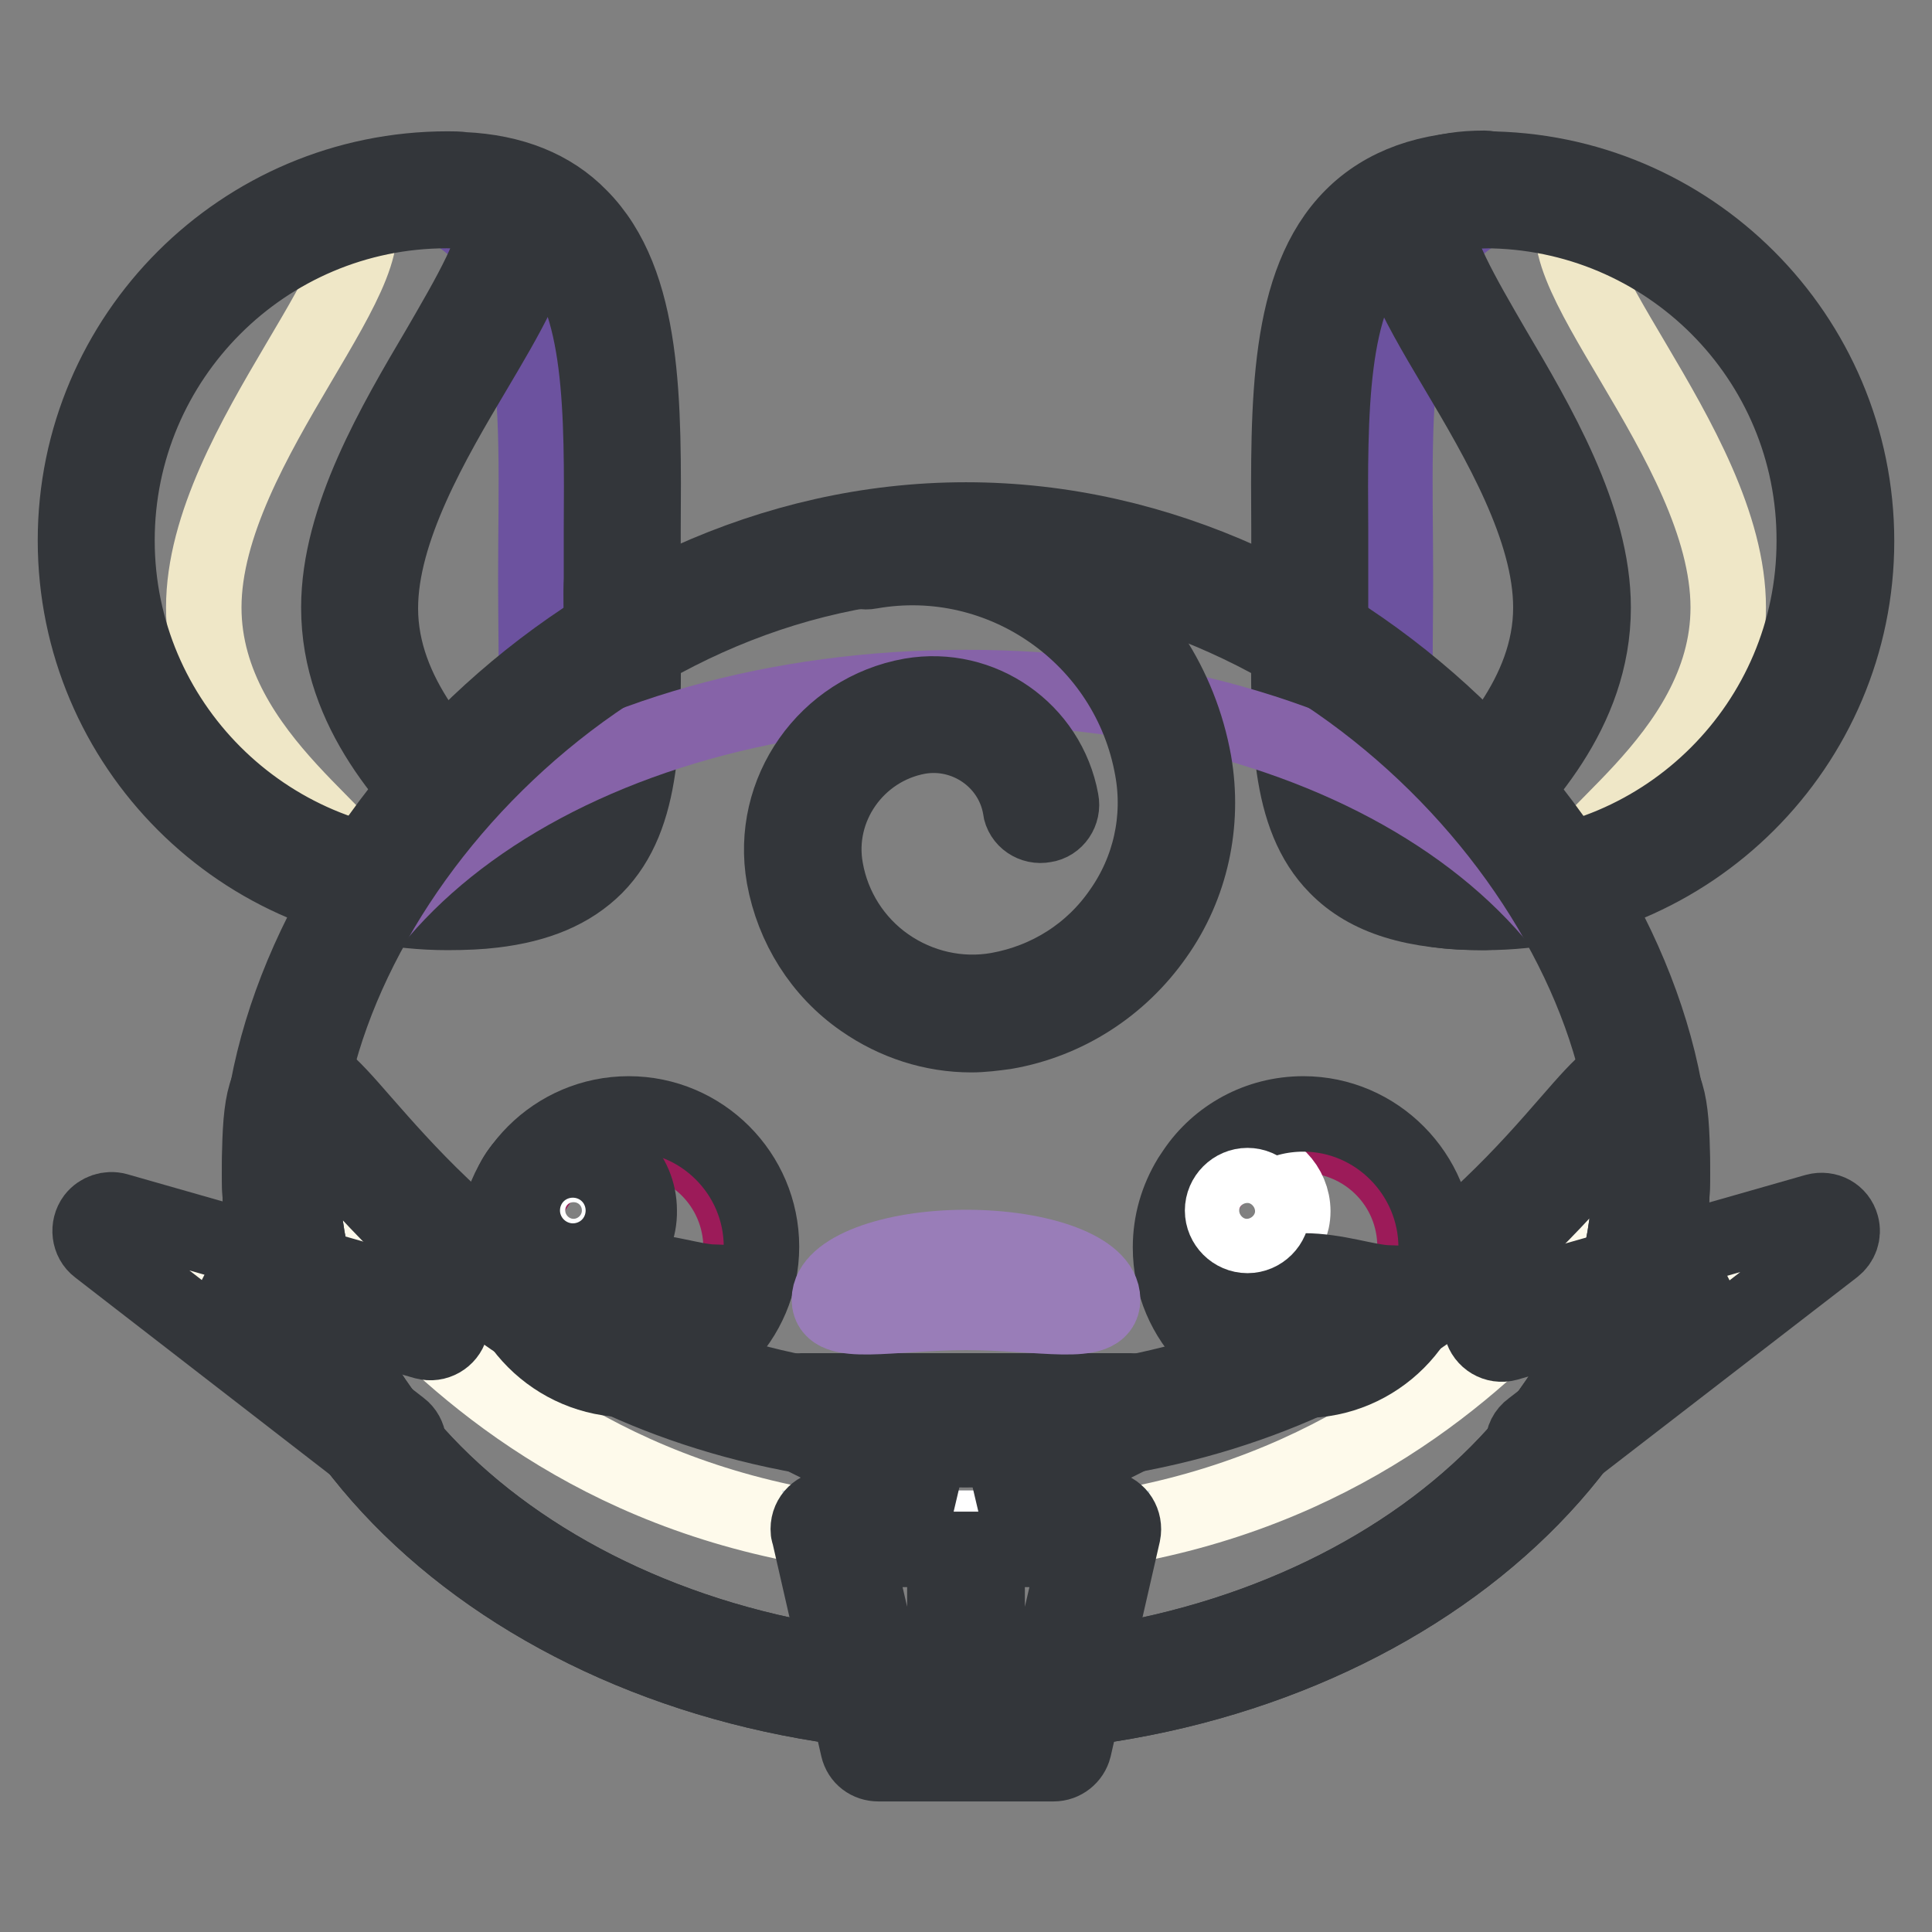
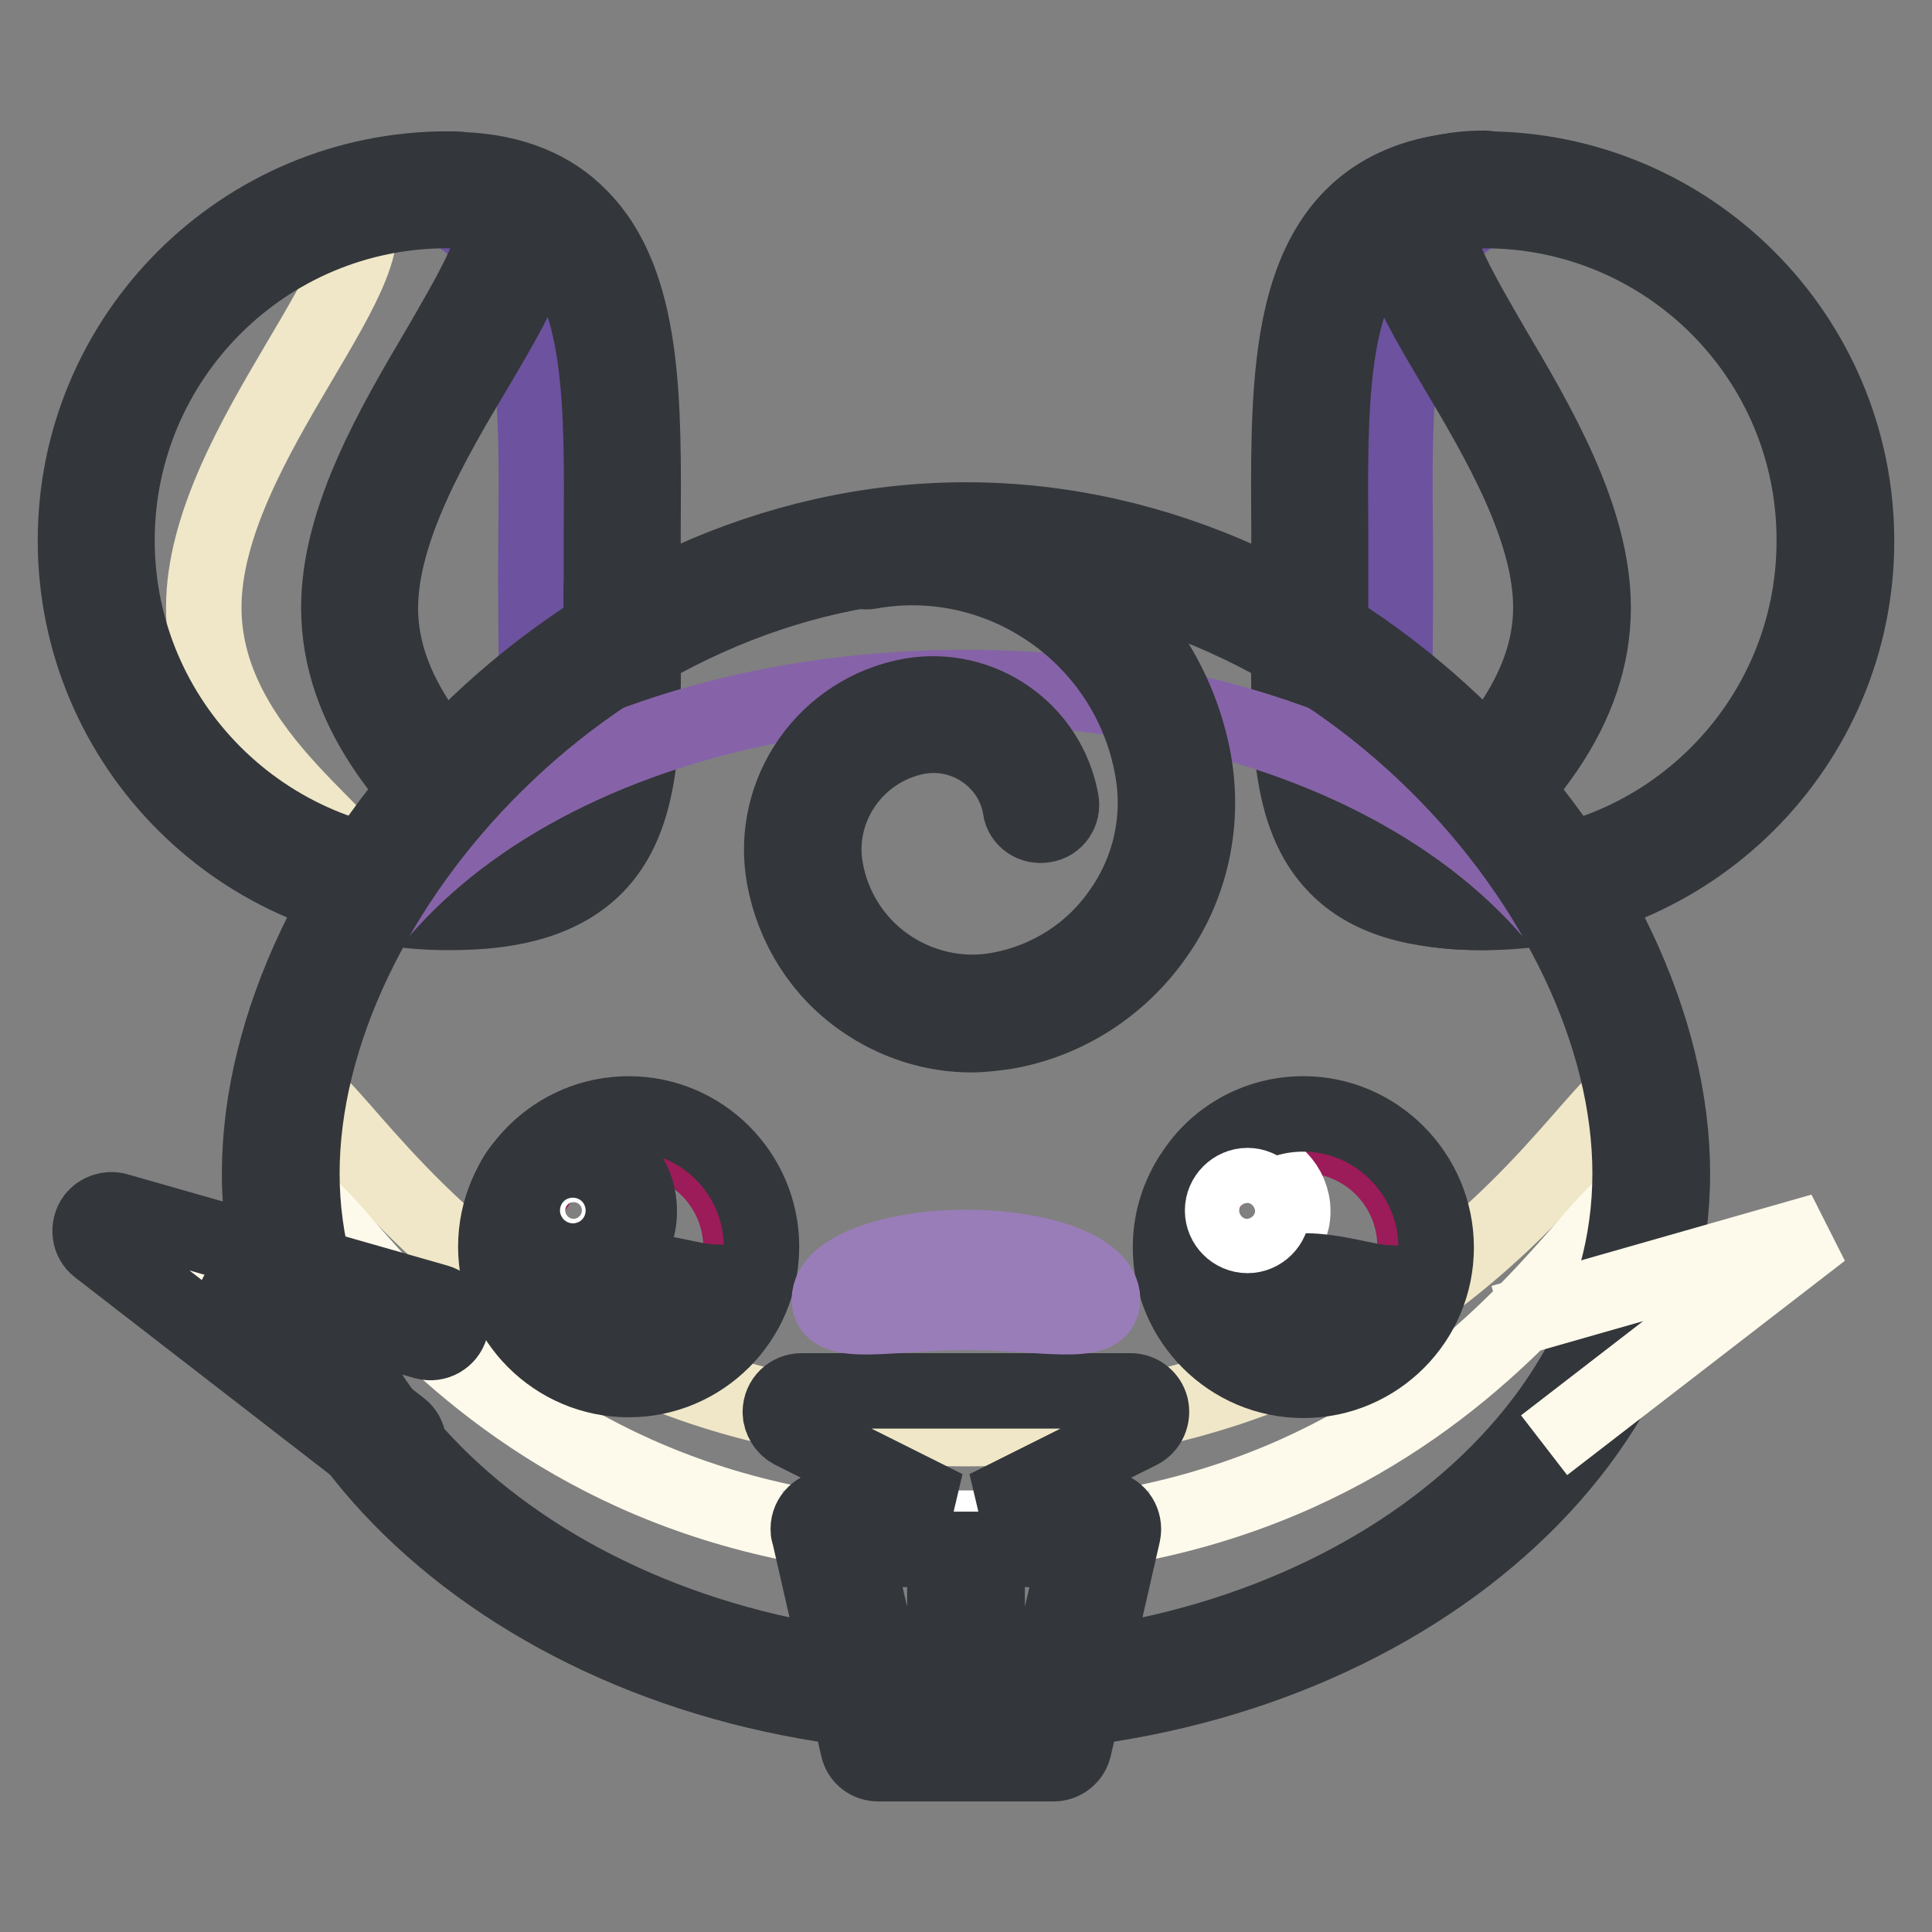
<svg xmlns="http://www.w3.org/2000/svg" version="1.1" x="0px" y="0px" viewBox="0 0 256 256" enable-background="new 0 0 256 256" xml:space="preserve">
  <rect x="0" y="0" width="256" height="256" fill="#808080" stroke="none" />
  <g>
    <path stroke-width="10" fill-opacity="0" stroke="#8663a8" d="M82.4,76.7c0,25.7,2.5,41.4-23.1,41.4S12.8,97.3,12.8,71.6s20.8-46.5,46.5-46.5S82.4,51,82.4,76.7z" />
    <path stroke-width="10" fill-opacity="0" stroke="#6c529f" d="M12.8,71.6c0,23.8,17.9,43.4,41,46.2C73.2,115.4,71,100.2,71,76.7c0-23.8,2.2-47.7-18-51.1 C30.3,28.6,12.8,48,12.8,71.6z" />
    <path stroke-width="10" fill-opacity="0" stroke="#dfc9a9" d="M47.6,80.5c0,25.7,37.3,37.6,11.6,37.6S12.8,97.3,12.8,71.6s20.8-46.5,46.5-46.5S47.6,54.8,47.6,80.5z" />
    <path stroke-width="10" fill-opacity="0" stroke="#efe7c7" d="M27,80.5C27,58.7,54,33.9,46.2,27c-19.3,5.6-33.4,23.5-33.4,44.6c0,21.5,14.7,39.7,34.5,44.9 C50.4,112.6,27,100.9,27,80.5z" />
    <path stroke-width="10" fill-opacity="0" stroke="#33363a" d="M85.2,76.7c0-2.1,0-4.2,0-6.4c0.1-16.9,0.3-32.9-8.4-41.6c-3.7-3.8-8.9-5.9-15.4-6.2 c-0.7-0.1-1.4-0.1-2.1-0.1C32.1,22.4,10,44.5,10,71.6c0,27.2,22.1,49.3,49.3,49.3c2.3,0,4.4-0.1,6-0.3c6-0.7,10.4-2.6,13.6-5.8 c6.5-6.6,6.4-17.7,6.3-31.8C85.2,81,85.2,78.9,85.2,76.7z M15.5,71.6c0-24.1,19.6-43.7,43.7-43.7c0.6,0,1.1,0,1.7,0.1 c3.4,0.2,4.2,1.1,4.4,1.4c1.3,2.4-3.4,10.3-7.1,16.7c-5.9,10-13.3,22.5-13.3,34.4c0,13.9,9.7,23.8,16.2,30.3c1.4,1.4,3,3,3.9,4.2 c-0.2,0-0.4,0.1-0.6,0.1c-1.6,0.2-3.3,0.3-5.1,0.3C35.1,115.3,15.5,95.7,15.5,71.6z M79.7,83.1c0.1,13.3,0.2,22.9-4.7,27.8 c-1.1,1.1-2.6,2.1-4.4,2.8c-0.9-2-3-4.1-5.6-6.7c-5.8-5.9-14.6-14.8-14.6-26.4c0-10.4,6.9-22.2,12.5-31.6 c4.2-7.1,7.8-13.2,8.1-17.9c0.7,0.5,1.3,1,1.9,1.5c7,7.1,6.9,22,6.8,37.7c0,2.1,0,4.3,0,6.4C79.6,78.9,79.7,81,79.7,83.1z" />
    <path stroke-width="10" fill-opacity="0" stroke="#8663a8" d="M173.6,76.7c0,25.7-2.5,41.4,23.1,41.4s46.5-20.8,46.5-46.5c0-25.7-20.8-46.5-46.5-46.5 S173.6,51,173.6,76.7z" />
    <path stroke-width="10" fill-opacity="0" stroke="#6c529f" d="M243.2,71.6c0,23.8-17.9,43.4-41,46.2c-19.4-2.4-17.3-17.6-17.3-41.1c0-23.8-2.2-47.7,18-51.1 C225.7,28.6,243.2,48,243.2,71.6z" />
    <path stroke-width="10" fill-opacity="0" stroke="#dfc9a9" d="M208.4,80.5c0,25.7-37.3,37.6-11.6,37.6s46.5-20.8,46.5-46.5c0-25.7-20.8-46.5-46.5-46.5 S208.4,54.8,208.4,80.5z" />
-     <path stroke-width="10" fill-opacity="0" stroke="#efe7c7" d="M229,80.5c0-21.9-27-46.6-19.2-53.5c19.3,5.7,33.4,23.5,33.4,44.6c0,21.5-14.7,39.7-34.5,44.9 C205.6,112.6,229,100.9,229,80.5L229,80.5z" />
    <path stroke-width="10" fill-opacity="0" stroke="#33363a" d="M196.7,120.9c-6.3,0-10.2-0.6-11.5-3.6c-1.3-3.2,1.5-6.1,5.7-10.4c5.8-5.9,14.6-14.8,14.6-26.4 c0-10.4-6.9-22.2-12.5-31.6c-5.7-9.6-10.1-17.1-7.2-22.3c1.6-2.9,5.2-4.3,10.9-4.3c1.5,0,2.8,1.2,2.8,2.8c0,1.5-1.2,2.8-2.8,2.8 l0,0c-4.8,0-5.8,1.1-6,1.5c-1.3,2.4,3.4,10.3,7.1,16.7c5.9,10,13.3,22.5,13.3,34.4c0,13.9-9.7,23.8-16.2,30.3c-1.4,1.4-3,3-3.9,4.2 c0.9,0.2,2.6,0.4,5.7,0.4c1.5,0,2.8,1.2,2.8,2.7c0,1.5-1.2,2.8-2.7,2.8C196.8,120.9,196.8,120.9,196.7,120.9L196.7,120.9z" />
    <path stroke-width="10" fill-opacity="0" stroke="#33363a" d="M196.7,120.9c-9.3,0-15.5-1.9-19.6-6.1c-6.5-6.6-6.4-17.7-6.3-31.8c0-2,0-4.1,0-6.3c0-2.1,0-4.2,0-6.4 c-0.1-16.9-0.3-32.9,8.4-41.6c4.2-4.2,10.1-6.3,17.5-6.3c27.2,0,49.3,22.1,49.3,49.3C246,98.8,223.9,120.9,196.7,120.9L196.7,120.9 z M196.7,27.9c-6,0-10.5,1.5-13.6,4.7c-7,7.1-6.9,22-6.8,37.7c0,2.1,0,4.3,0,6.4c0,2.2,0,4.3,0,6.4c-0.1,13.3-0.2,22.9,4.7,27.8 c3,3,8.1,4.5,15.7,4.5c24.1,0,43.7-19.6,43.7-43.7C240.5,47.5,220.9,27.9,196.7,27.9z" />
    <path stroke-width="10" fill-opacity="0" stroke="#997db8" d="M218.8,155.5c0,38.1-40.6,69.1-90.8,69.1c-50.1,0-90.8-30.9-90.8-69.1c0-38.2,40.6-83.9,90.8-83.9 C178.1,71.6,218.8,117.3,218.8,155.5L218.8,155.5z" />
    <path stroke-width="10" fill-opacity="0" stroke="#8663a8" d="M218.8,155.5c0,38.1-40.6,69.1-90.8,69.1c-50.1,0-90.8-30.9-90.8-69.1c0-38.2,40.6-64.4,90.8-64.4 C178.1,91.1,218.8,117.3,218.8,155.5L218.8,155.5z" />
    <path stroke-width="10" fill-opacity="0" stroke="#efe7c7" d="M218.8,155.5c0,38.1-40.6,69.1-90.8,69.1c-50.1,0-90.8-30.9-90.8-69.1c0-38.2,11.6,33.8,90.8,33.8 S218.8,117.3,218.8,155.5L218.8,155.5z" />
    <path stroke-width="10" fill-opacity="0" stroke="#fefaeb" d="M128,204.1c-71.3,0-87.8-58.3-90.4-42.2c4.3,35.1,43.1,62.6,90.4,62.6c47.3,0,86.1-27.5,90.4-62.6 C215.8,145.8,199.3,204.1,128,204.1z" />
-     <path stroke-width="10" fill-opacity="0" stroke="#33363a" d="M128,227.3c-51.6,0-93.6-32.2-93.6-71.8c0-8.7,0.5-12.6,3.5-13.7c3.1-1.2,5.5,1.5,10.2,6.9 c10.8,12.3,33.1,37.9,79.9,37.9c46.8,0,69.2-25.6,79.9-37.9c4.7-5.4,7.1-8.1,10.2-6.9c3,1.1,3.5,5,3.5,13.7 C221.6,195.1,179.6,227.3,128,227.3L128,227.3z M40.3,148.3c-0.1,1.3-0.3,3.6-0.3,7.2c0,36.6,39.5,66.3,88,66.3 c48.5,0,88-29.7,88-66.3c0-3.7-0.1-5.9-0.3-7.2c-1,1.1-2.4,2.6-3.7,4.1c-11.3,12.9-34.8,39.7-84.1,39.7 c-49.3,0-72.8-26.8-84.1-39.7C42.7,150.9,41.3,149.3,40.3,148.3L40.3,148.3z" />
    <path stroke-width="10" fill-opacity="0" stroke="#33363a" d="M128,227.3c-51.6,0-93.6-32.2-93.6-71.8c0-39.2,41.7-86.6,93.6-86.6c51.8,0,93.6,47.4,93.6,86.6 C221.6,195.1,179.6,227.3,128,227.3z M128,74.4c-48.8,0-88,44.4-88,81.1c0,36.6,39.5,66.3,88,66.3c48.5,0,88-29.7,88-66.3 C216,118.8,176.8,74.4,128,74.4z" />
    <path stroke-width="10" fill-opacity="0" stroke="#9c1b59" d="M98.2,165.2c0,8.2-6.6,14.9-14.8,14.9c0,0,0,0,0,0c-8.2,0-14.9-6.6-14.9-14.8c0,0,0,0,0,0 c0.1-8.2,6.8-14.8,15-14.7C91.6,150.6,98.1,157.1,98.2,165.2z" />
    <path stroke-width="10" fill-opacity="0" stroke="#33363a" d="M83.3,147.6c-9.7,0-17.6,7.9-17.6,17.6s7.9,17.6,17.6,17.6c9.7,0,17.6-7.9,17.6-17.6S93,147.6,83.3,147.6z  M83.3,177.3c-4.9,0-9.3-2.9-11.2-7.4c2.7-0.1,6.7-1.6,11.2-1.6c4.4,0,8.4,1.5,11.2,1.6C92.6,174.4,88.2,177.3,83.3,177.3z" />
    <path stroke-width="10" fill-opacity="0" stroke="#ffffff" d="M69.9,160.4c0,3.3,2.7,6.1,6.1,6.1c3.3,0,6.1-2.7,6.1-6.1s-2.7-6.1-6.1-6.1C72.6,154.3,69.9,157,69.9,160.4 z" />
    <path stroke-width="10" fill-opacity="0" stroke="#33363a" d="M75.9,169.2c-4.9,0-8.8-4-8.8-8.8c0-4.9,4-8.8,8.8-8.8c4.9,0,8.8,3.9,8.8,8.8 C84.8,165.3,80.8,169.2,75.9,169.2z M75.9,157.1c-1.8,0-3.3,1.5-3.3,3.3c0,1.8,1.5,3.3,3.3,3.3c1.8,0,3.3-1.5,3.3-3.3 C79.2,158.6,77.8,157.1,75.9,157.1z" />
    <path stroke-width="10" fill-opacity="0" stroke="#9c1b59" d="M187.5,165.2c0,8.2-6.6,14.9-14.8,14.9c0,0,0,0,0,0c-8.2,0-14.9-6.6-14.9-14.8c0,0,0,0,0,0 c0-8.2,6.6-14.9,14.8-14.9c0,0,0,0,0,0C180.9,150.4,187.5,157,187.5,165.2C187.5,165.2,187.5,165.2,187.5,165.2z" />
    <path stroke-width="10" fill-opacity="0" stroke="#ffffff" d="M159.2,160.4c0,3.3,2.7,6.1,6,6.1c3.3,0,6.1-2.7,6.1-6c0,0,0,0,0,0c0-3.3-2.7-6.1-6-6.1 S159.2,157,159.2,160.4C159.2,160.4,159.2,160.4,159.2,160.4z" />
    <path stroke-width="10" fill-opacity="0" stroke="#33363a" d="M172.7,147.6c-6,0-11.3,3-14.4,7.6c-0.2,0.3-0.4,0.6-0.6,0.9c-1.7,2.8-2.6,5.9-2.6,9.2 c0,9.7,7.9,17.6,17.6,17.6c9.7,0,17.6-7.9,17.6-17.6S182.4,147.6,172.7,147.6L172.7,147.6z M172.7,177.3c-4.9,0-9.3-2.9-11.2-7.4 c1.3,0,2.8-0.4,4.6-0.7c0.6-0.1,1.2-0.2,1.8-0.3c1.5-0.3,3.1-0.5,4.8-0.5c4.4,0,8.4,1.5,11.2,1.6 C181.9,174.4,177.5,177.3,172.7,177.3L172.7,177.3z" />
    <path stroke-width="10" fill-opacity="0" stroke="#ffffff" d="M165.3,157.1c-1.8,0-3.3,1.5-3.3,3.3c0,1.8,1.5,3.3,3.3,3.3c1.8,0,3.3-1.5,3.3-3.3 C168.6,158.6,167.1,157.1,165.3,157.1z" />
    <path stroke-width="10" fill-opacity="0" stroke="#d1dee0" d="M139.6,230.9h-23.2l-6.5-28.4h36.2L139.6,230.9z" />
    <path stroke-width="10" fill-opacity="0" stroke="#ffffff" d="M139.6,222.3l4.6-19.8h-32.3l4.6,19.8H139.6z" />
    <path stroke-width="10" fill-opacity="0" stroke="#33363a" d="M152.5,186.4c-0.3-1.2-1.4-2.1-2.7-2.1h-43.6c-1.5,0-2.8,1.2-2.8,2.8c0,1,0.6,2,1.5,2.5l20.4,10.2h-15.4 c-1.5,0-2.8,1.2-2.8,2.8c0,0.2,0,0.4,0.1,0.6l6.5,28.4c0.3,1.3,1.4,2.1,2.7,2.1h23.2c1.3,0,2.4-0.9,2.7-2.1l6.5-28.4 c0.3-1.5-0.6-3-2.1-3.3c-0.2,0-0.4-0.1-0.6-0.1h-15.4l20.4-10.2C152.2,189,152.8,187.7,152.5,186.4z M125.2,228.1h-6.6l-5.3-22.8 h11.9V228.1z M130.8,205.3h11.9l-5.3,22.8h-6.6V205.3L130.8,205.3z" />
    <path stroke-width="10" fill-opacity="0" stroke="#fefaeb" d="M204.6,191.5l36.8-28.4L199,175.2" />
-     <path stroke-width="10" fill-opacity="0" stroke="#33363a" d="M204.6,194.3c-1.5,0-2.8-1.2-2.8-2.8c0-0.9,0.4-1.7,1.1-2.2l25.3-19.5l-28.5,8.2c-1.5,0.4-3-0.5-3.4-2 c-0.4-1.4,0.4-2.9,1.9-3.4l42.4-12.1c1.5-0.4,3,0.4,3.4,1.9c0.3,1.1-0.1,2.2-1,2.9l-36.8,28.4C205.8,194.1,205.2,194.3,204.6,194.3 z" />
    <path stroke-width="10" fill-opacity="0" stroke="#fefaeb" d="M51.4,191.5l-36.8-28.4l42.4,12.1" />
    <path stroke-width="10" fill-opacity="0" stroke="#33363a" d="M51.4,194.3c-0.6,0-1.2-0.2-1.7-0.6L13,165.3c-1.2-0.9-1.4-2.7-0.5-3.9c0.7-0.9,1.9-1.3,3-1l42.4,12.1 c1.5,0.4,2.3,2,1.8,3.4c-0.4,1.4-1.9,2.3-3.4,1.9l-28.5-8.2l25.3,19.6c1.2,0.9,1.4,2.7,0.5,3.9C53.1,193.9,52.3,194.3,51.4,194.3z" />
    <path stroke-width="10" fill-opacity="0" stroke="#997db8" d="M146.1,172.2c0,3.8-8.1,1.7-18.1,1.7c-10,0-18.1,2.1-18.1-1.7c0-3.8,8.1-6.9,18.1-6.9 C138,165.3,146.1,168.3,146.1,172.2z" />
    <path stroke-width="10" fill-opacity="0" stroke="#33363a" d="M128.7,137.1c-5.1,0-10.1-1.6-14.4-4.6c-5.5-3.8-9.2-9.7-10.4-16.3c-2-11.3,5.6-22,16.8-24 c9.3-1.6,18.2,4.6,19.9,13.9c0.3,1.5-0.7,3-2.2,3.2c-1.5,0.3-3-0.7-3.2-2.2c0,0,0-0.1,0-0.1c-1.1-6.3-7.2-10.5-13.5-9.4 c-8.2,1.5-13.8,9.4-12.3,17.6c0.9,5.1,3.8,9.7,8.1,12.7c4.3,3,9.6,4.2,14.7,3.3c6.7-1.2,12.5-4.9,16.3-10.4 c3.9-5.5,5.4-12.3,4.2-18.9c-3.1-17.5-19.9-29.3-37.4-26.2c-1.5,0.3-2.9-0.7-3.2-2.2c-0.3-1.5,0.7-2.9,2.2-3.2 c20.6-3.6,40.2,10.1,43.9,30.7c1.4,8.1-0.4,16.4-5.1,23c-4.7,6.7-11.8,11.3-19.9,12.7C131.7,136.9,130.2,137.1,128.7,137.1 L128.7,137.1z" />
  </g>
</svg>